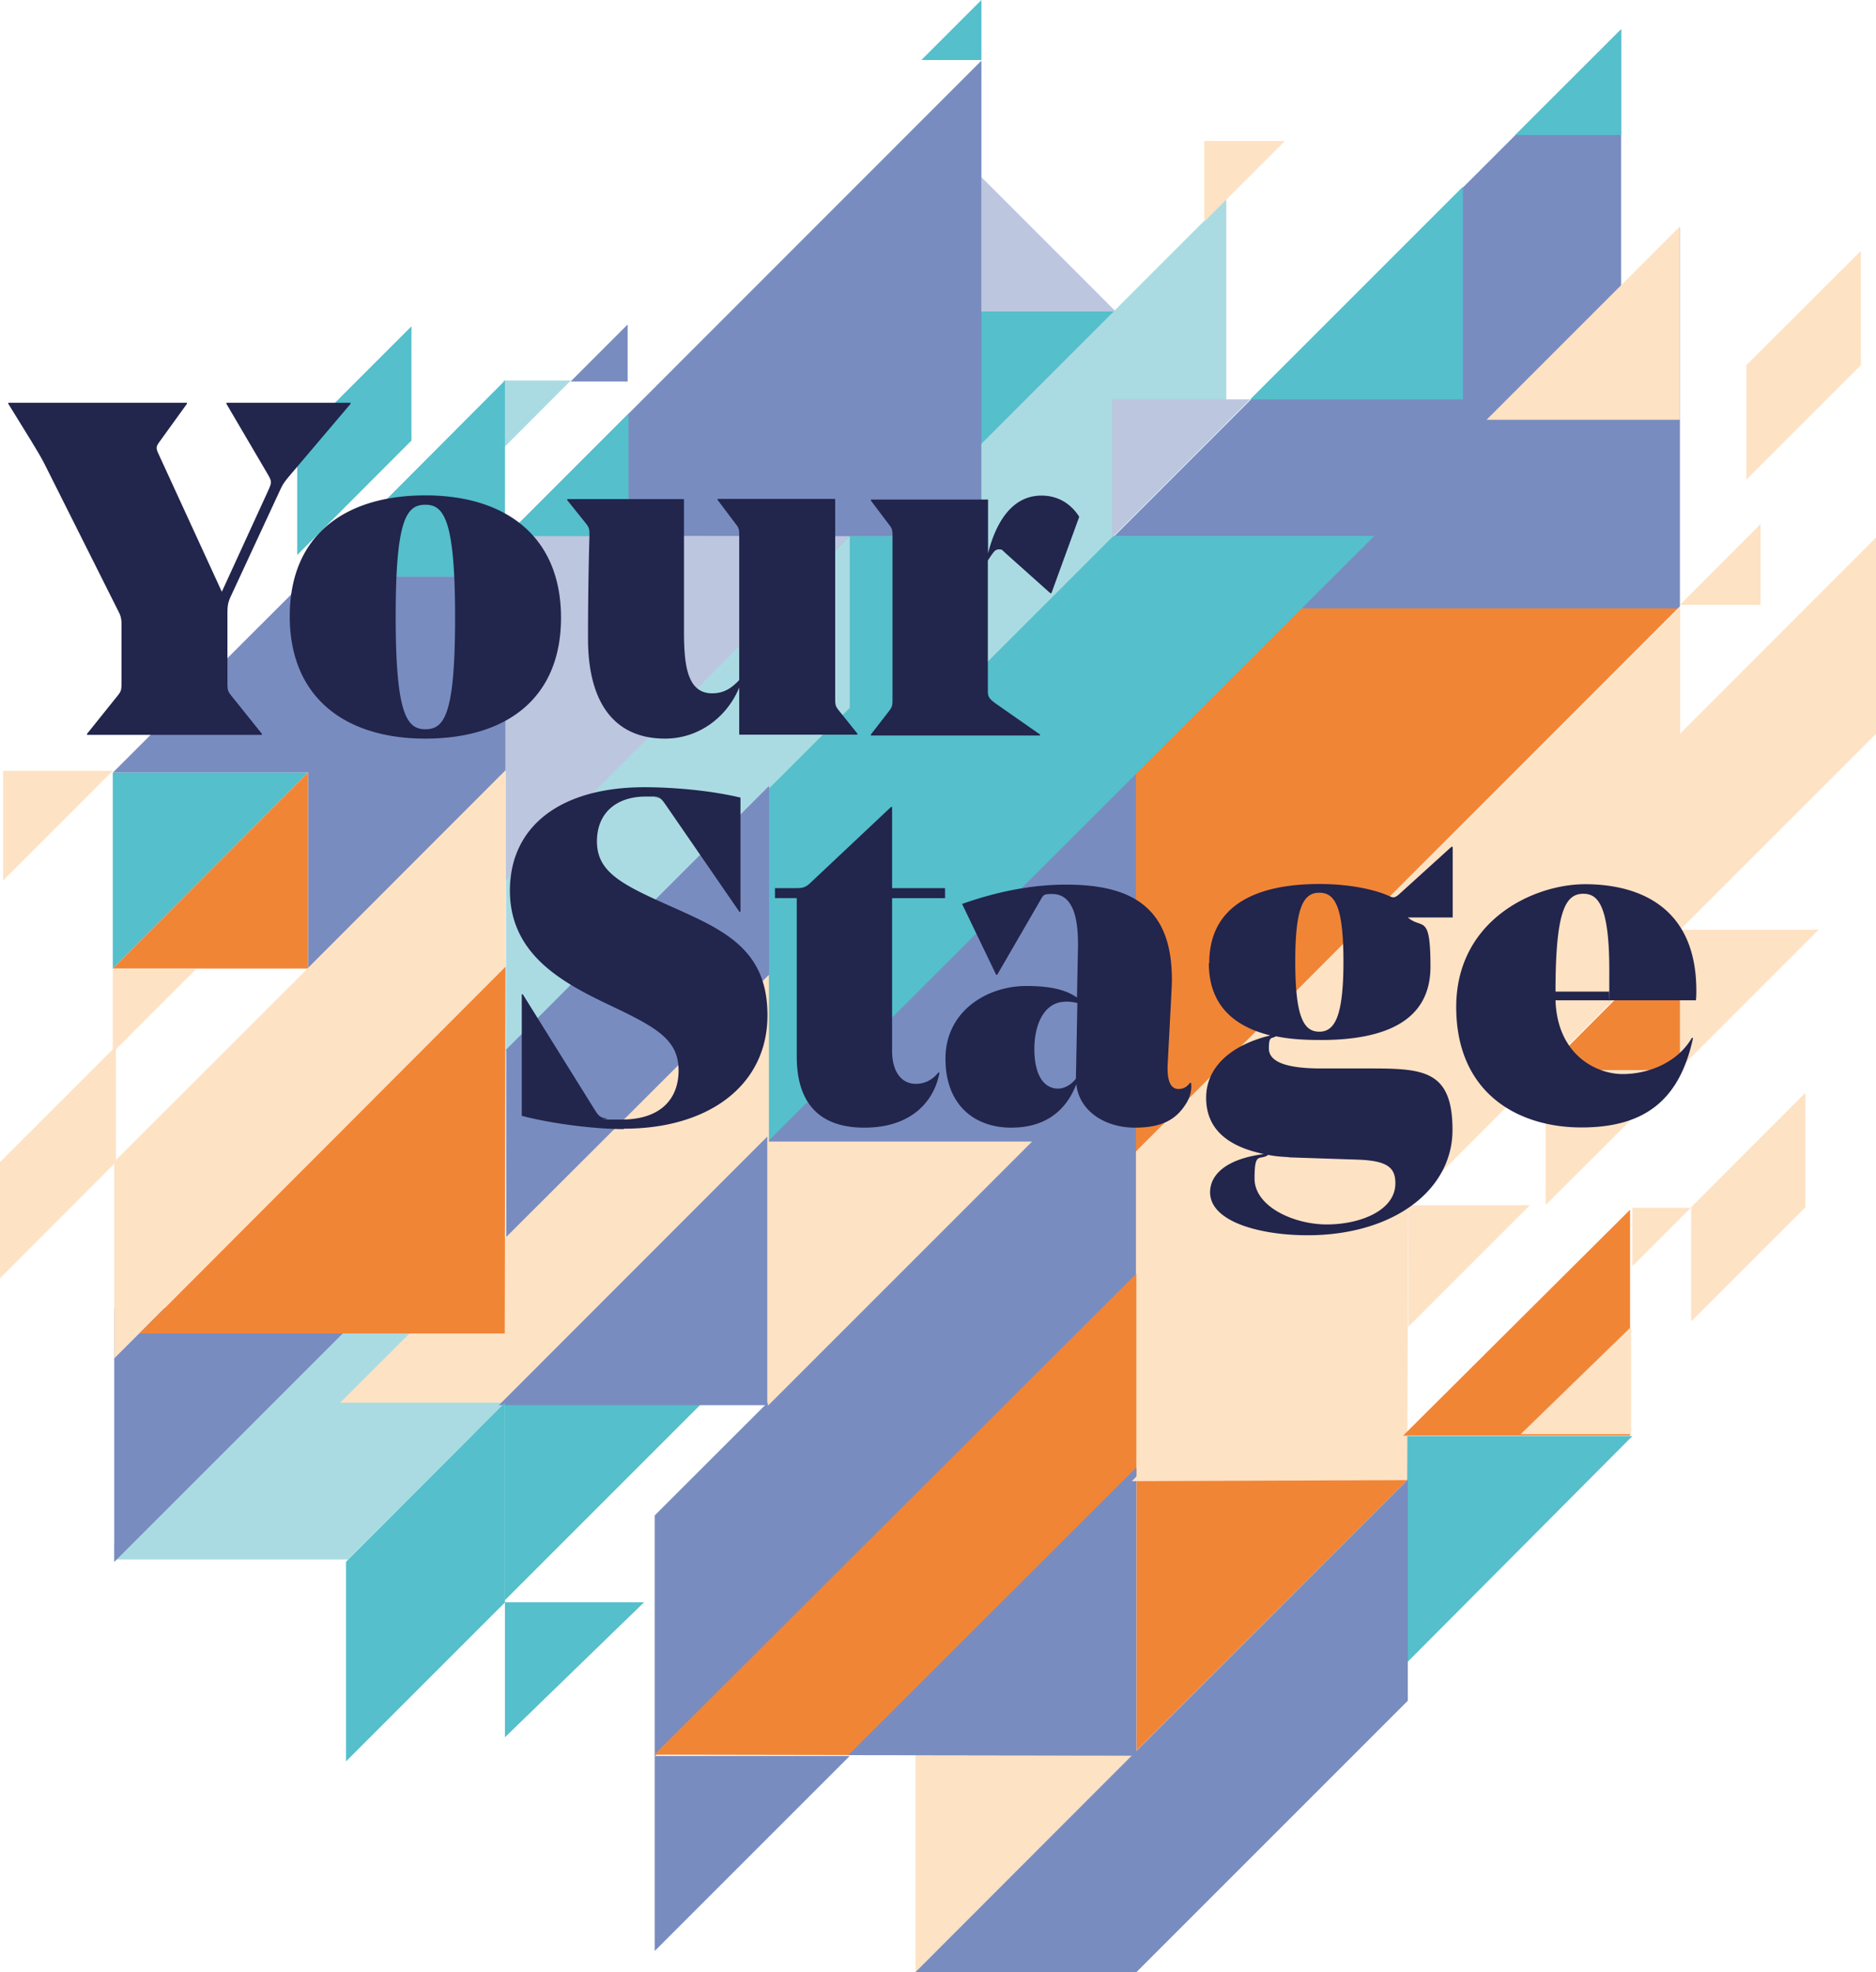
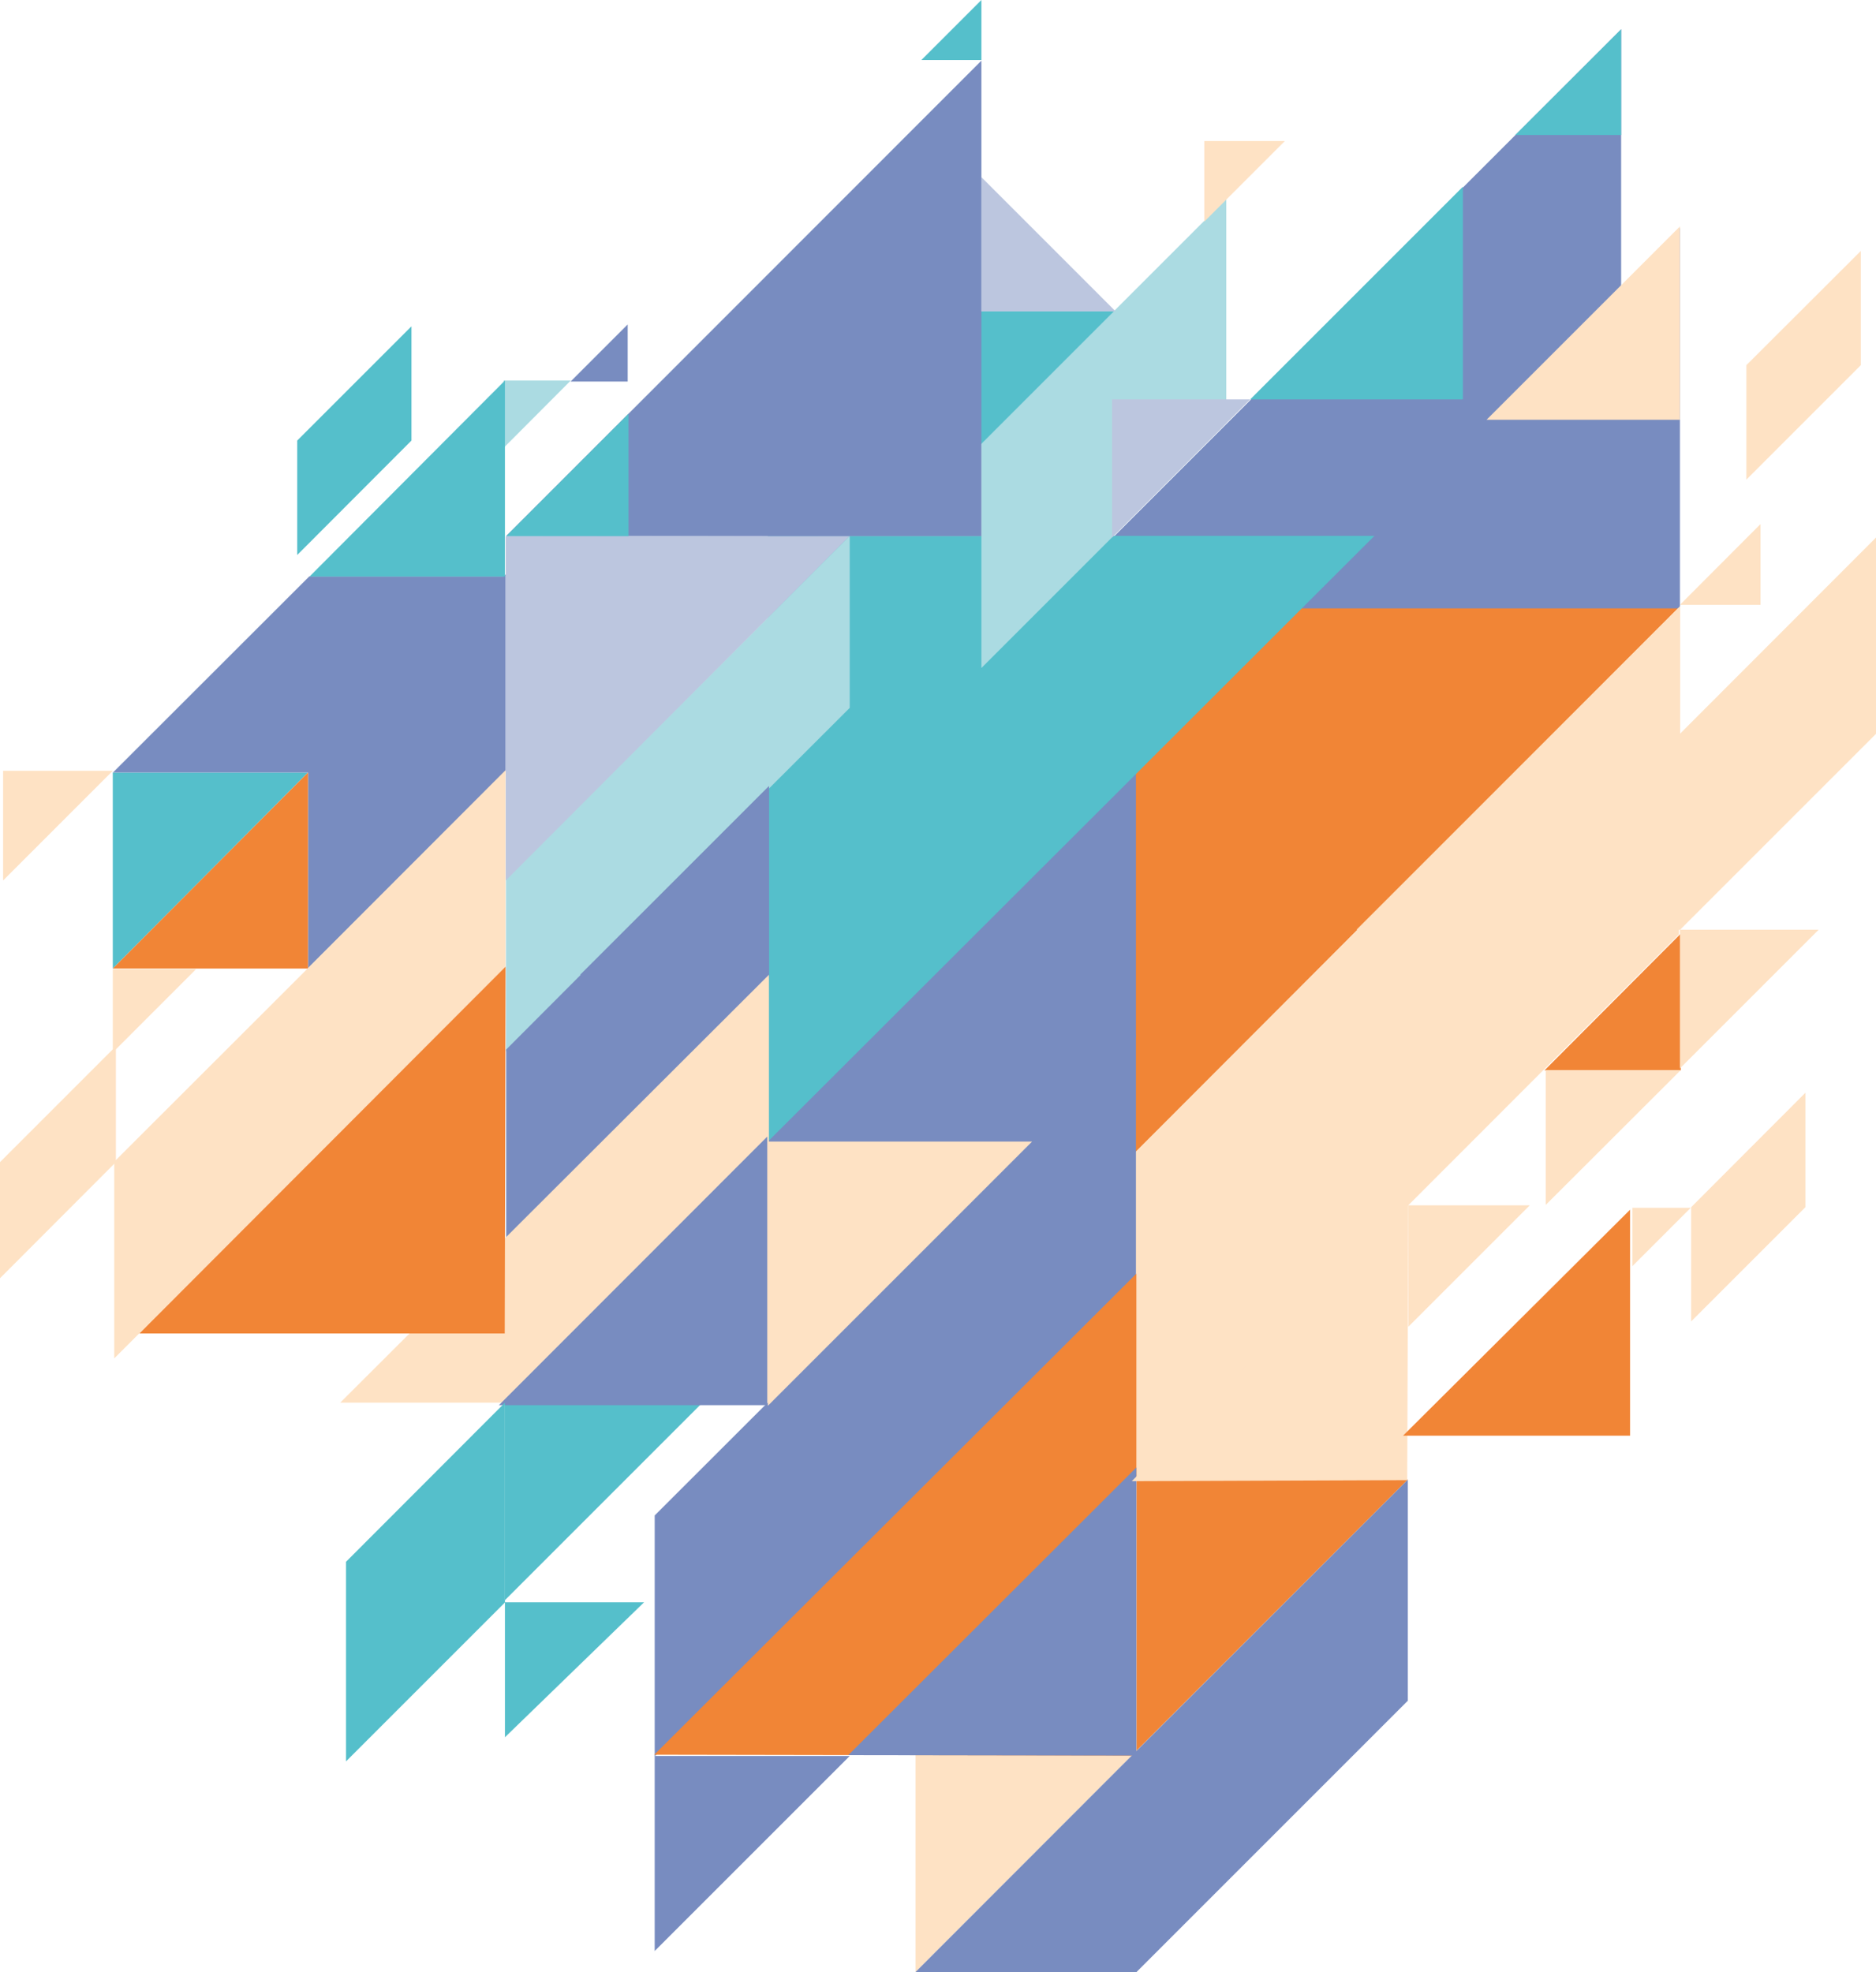
<svg xmlns="http://www.w3.org/2000/svg" width="586" height="616" fill="none" viewBox="0 0 586 616">
  <path fill="#F18536" d="M354.442 241.105v119.061l169.727-170.124V72.669L354.442 241.105Z" />
  <path fill="#788CC0" d="M506.392 91.55V9.148L347.629 167.917h81.685l77.078-76.367ZM178.227 119.19h17.842v-17.843l-17.842 17.843Z" />
-   <path fill="#ABDBE2" d="M187.31 408.634h-77.013l-74.613 73.837v4.671h73.056l78.57-78.508Z" />
  <path fill="#FEE2C4" d="M440.343 274.066v.13l-85.901 85.905v101.931l169.986-170.123V190.043l-84.085 84.023ZM354.896 547.094h-68.903V616l68.903-68.906Z" />
  <path fill="#788CC0" d="M265.426 548.522h-60.923v60.925l60.923-60.925ZM524.753 71.242 406.022 190.043h118.731V71.242Z" />
  <path fill="#55BFCB" d="m157.724 499.859 61.702-61.704h-61.702v61.704ZM287.81 18.751h18.75V0l-18.75 18.751Z" />
  <path fill="#FDC732" d="M227.86 300.214h-22.838l22.838 22.125v-22.125Z" />
  <path fill="#788CC0" d="m204.503 548.651 150.328-150.269v-75.394l-75.196 75.2v.129l-75.132 75.07v75.264Z" />
  <path fill="#788CC0" d="M239.863 355.105v84.024l114.968-115.233v-84.023L239.863 355.105Z" />
  <path fill="#F18536" d="M354.961 397.863v150.529l-150.588-.26 150.588-150.269Z" />
  <path fill="#55BFCB" d="M429.314 167.398H239.863v189.199l189.451-189.199Z" />
  <path fill="#F18536" d="m482.451 334.342 42.561-42.693v42.693h-42.561Z" />
  <path fill="#ABDBE2" d="M306.56 138.59v70.074l76.494-76.497V62.093L306.56 138.59Z" />
  <path fill="#FEE2C4" d="M322.391 356.597h-82.528v82.532l82.528-82.532Z" />
-   <path fill="#55BFCB" d="m509.895 448.602-70.59 70.917v-70.917h70.59Z" />
  <path fill="#FEE2C4" d="M401.35 44.056h-25.173V69.23l25.173-25.174ZM528.127 377.295h-18.232v18.232l18.232-18.232Z" />
  <path fill="#55BFCB" d="M347.954 97.26h-41.783v41.784l41.783-41.784Z" />
  <path fill="#FEE2C4" d="M568.093 290.417h-43.34v43.342l43.34-43.342ZM477.844 376.516h-37.955v37.957l37.955-37.957Z" />
  <path fill="#ABDBE2" d="M265.426 167.398 158.049 274.65v53.853l53.721-53.723v-.065l53.656-53.594v-53.723Z" />
  <path fill="#788CC0" d="M240.187 305.534v-59.952l-82.074 82.272v59.952l82.074-82.272Z" />
  <path fill="#BCC6DF" d="M157.984 275.039V167.593l107.442-.195-107.442 107.641Z" />
  <path fill="#FEE2C4" d="M106.274 438.155h133.913V304.496L106.274 438.155Z" />
-   <path fill="#788CC0" d="m35.684 487.921 79.284-79.287H35.684v79.287Z" />
  <path fill="#55BFCB" d="M96.218 241.3 35.23 302.55V241.3h60.988Z" />
  <path fill="#788CC0" d="M157.789 180.051H96.542v.064L35.295 241.3h61.312v-.065l61.182-61.184Z" />
  <path fill="#788CC0" d="M157.919 240.781v-61.379l-61.701 60.86v62.223l61.701-61.704Z" />
  <path fill="#FEE2C4" d="M61.247 302.744H35.23v26.019l26.017-26.019Z" />
  <path fill="#FEE2C4" d="M36.203 363.021v-36.205L0 363.021v36.269l36.203-36.269ZM581.264 114.064V78.379l-35.749 35.685v35.751l35.749-35.751Z" />
  <path fill="#55BFCB" d="M128.528 137.617v-35.686l-35.684 35.686v35.751l35.684-35.751Z" />
  <path fill="#FEE2C4" d="M563.941 377.1v-35.75l-35.685 35.75v35.686l35.685-35.686ZM586 229.232v-61.315l-61.247 61.315v61.25L586 229.232Z" />
  <path fill="#788CC0" d="M181.211 304.496h58.976v-58.914l-58.976 58.914Z" />
  <path fill="#F18536" d="m35.23 302.55 60.988-61.25v61.25H35.23Z" />
  <path fill="#ABDBE2" d="m178.291 118.866-20.956 21.022v-21.022h20.956Z" />
  <path fill="#55BFCB" d="m96.672 180.115 61.052-61.249v61.249H96.672ZM157.724 500.508h43.47l-43.47 42.174v-42.174Z" />
  <path fill="#FEE2C4" d="M96.607 363.41v-.065l61.312-61.314v-61.445l-61.377 61.445v.065l-60.858 60.795v61.444l60.923-60.925ZM482.84 376.387v-42.109h42.172l-42.172 42.109Z" />
  <path fill="#788CC0" d="M285.993 616h69.097v-.065l84.669-84.672v-69.101l-84.733 84.737L285.993 616Z" />
  <path fill="#FEE2C4" d="M423.734 290.417h101.084V189.329L423.734 290.417ZM.973 240.781v34.258l34.257-34.258H.973ZM524.753 188.94h25.173V163.7l-25.173 25.24Z" />
  <path fill="#BCC6DF" d="M348.473 97.26H306.56V55.345l41.913 41.915Z" />
  <path fill="#788CC0" d="m239.668 355.04-83.825 83.894h83.825V355.04Z" />
  <path fill="#BCC6DF" d="m347.37 167.917 43.145-43.147H347.37v43.147Z" />
  <path fill="#FEE2C4" d="m524.753 70.722-60.404 60.407h60.404V70.723Z" />
  <path fill="#788CC0" d="M320.509 507.126h-5.19v-5.19h5.19v5.19Z" />
  <path fill="#F18536" d="m355.026 546.835 84.734-84.673h-84.734v84.673Z" />
  <path fill="#788CC0" d="M354.961 458.399v89.993l-89.989-.13 89.989-89.863Z" />
  <path fill="#F18536" d="M157.919 301.966 43.535 416.549h114.124l.26-114.583Z" />
  <path fill="#55BFCB" d="m157.724 438.155-49.633 49.701v62.352l49.633-49.635v-62.418Z" />
  <path fill="#FEE2C4" d="m439.889 375.997-.324 86.36-86.032.324 86.356-86.684Z" />
  <path fill="#F18536" d="m509.181 377.879-70.914 70.593h70.914v-70.593Z" />
  <path fill="#788CC0" d="M306.56 18.946 158.113 167.463H306.56V18.946Z" />
  <path fill="#55BFCB" d="M158.113 167.463h38.215v-38.216l-38.215 38.216ZM456.953 58.33l-66.438 66.44h66.438V58.33Z" />
-   <path fill="#FEE2C4" d="M509.506 448.018h-34.517l34.517-33.545v33.545Z" />
  <path fill="#55BFCB" d="M506.392 42.174V9.148l-33.089 33.026h33.089Z" />
-   <path fill="#22254C" d="M71.044 191.924c0-2.79.13-3.698 1.168-5.904l15.052-32.442c1.168-2.53 1.492-2.92 3.374-5.19l18.88-22.255v-.325H70.72v.325l12.716 21.671c1.492 2.53 1.492 2.79.454 5.19l-14.598 31.858-19.788-43.083c-.909-1.946-.714-2.335.454-3.957l8.434-11.679v-.325H2.595v.325l7.202 11.679c1.298 2.206 2.66 4.282 4.152 7.202l23.292 46.456c.455.908.714 2.076.714 3.244v18.427c0 2.53-.13 2.79-1.297 4.282l-9.473 11.809v.324h54.63v-.324l-9.473-11.809c-1.168-1.492-1.298-1.752-1.298-4.282v-21.282.065Zm61.831-34.258c5.904 0 9.278 4.996 9.278 35.296 0 30.301-3.374 34.842-9.278 34.842s-9.278-4.996-9.278-35.296c0-30.3 3.374-34.842 9.278-34.842Zm0 73.058c25.239 0 42.367-12.522 42.367-37.762 0-25.239-17.128-38.216-42.367-38.216-25.238 0-42.367 12.523-42.367 37.762 0 25.24 17.129 38.216 42.367 38.216Zm74.872 0c10.77 0 19.464-6.942 23.162-15.961v14.728h36.917v-.324l-5.774-7.202c-1.038-1.298-1.168-1.752-1.168-3.698v-62.418h-36.722v.325l5.58 7.396c1.038 1.298 1.167 1.752 1.167 3.699v45.158c-2.206 2.336-4.606 4.153-8.434 4.153-7.98 0-8.824-9.149-8.824-19.66v-41.006h-36.463v.324l5.775 7.202c1.038 1.298 1.168 1.752 1.168 3.699a1143.81 1143.81 0 0 0-.455 32.312c0 19.919 8.11 31.273 24.071 31.273Zm100.889-55.734c1.752-2.661 2.206-3.374 3.374-3.374 1.168 0 .908.129 2.076 1.168l14.014 12.522h.325l8.694-23.877c-2.531-3.958-6.488-6.618-11.809-6.618-8.434 0-13.884 7.072-16.674 18.037v-16.804h-36.592v.324l5.579 7.397c1.038 1.297 1.168 1.752 1.168 3.698v51.063c0 1.947-.13 2.336-1.168 3.699l-5.579 7.202v.324h52.812v-.324l-13.754-9.603c-2.206-1.622-2.531-2.206-2.531-3.958v-40.747l.065-.129ZM194.901 352.575c26.731 0 44.832-13.756 44.832-35.427 0-21.67-15.052-27.186-32.31-34.971-13.885-6.229-20.957-10.187-20.957-19.336 0-9.148 6.359-14.014 15.182-14.014 8.824 0 1.947 0 2.92.129 1.492.13 1.946.455 3.114 2.077l23.292 33.804h.325v-35.686c-10.641-2.53-22.708-3.244-29.975-3.244-26.147 0-42.043 12.133-42.043 32.312 0 20.178 16.805 28.938 31.403 35.88 14.338 6.813 21.28 10.641 21.28 20.244 0 9.602-6.358 15.377-17.712 15.377s-3.114 0-4.866-.325c-1.752-.324-2.206-.584-3.374-2.335l-22.708-36.465h-.324v37.957c9.602 2.53 23.032 4.152 31.856 4.152l.065-.129Zm75.066-.325c15.507 0 21.995-9.018 23.487-17.129l-.324-.13c-1.622 2.077-3.958 3.569-7.072 3.569-4.412 0-7.397-3.698-7.397-10.317v-47.689h16.545v-3.114h-16.545v-25.369h-.324l-25.368 23.877c-1.622 1.492-2.66 1.492-4.996 1.492h-5.904v3.114h6.812v49.441c0 14.469 6.943 22.255 21.086 22.255Zm66.568-40.552c-3.698-2.66-8.824-3.698-15.961-3.698-12.262 0-25.238 7.851-25.238 22.709s9.472 21.541 20.502 21.541 17.258-5.58 20.372-13.56c.909 8.434 9.019 13.56 18.297 13.56s13.43-3.114 16.349-8.11c1.039-1.947 1.493-4.153 1.168-5.904h-.324c-.908 1.297-2.076 1.946-3.568 1.946-2.336 0-3.699-2.336-3.374-7.981l1.168-22.255c0-.454.129-2.076.129-3.957 0-10.771-2.79-17.843-7.85-22.45-5.775-5.32-14.598-7.202-25.239-7.202-10.64 0-21.67 2.206-32.44 6.034l10.641 22.125h.324l13.755-23.747c.713-1.298 1.038-1.492 3.373-1.492 5.904 0 8.11 6.034 8.11 15.507v.908l-.324 16.091.13-.065Zm-3.828 1.168c1.297 0 2.66.13 3.828.454l-.454 23.618c-1.168 1.622-3.374 3.114-5.58 3.114-4.282 0-7.396-3.958-7.396-12.392 0-8.435 3.568-14.729 9.602-14.729v-.065Zm44.897-12.003c0 13.106 7.851 19.789 19.205 22.579-12.263 2.985-20.048 9.862-20.048 19.465s6.488 15.183 18.036 17.583c-12.392 1.622-16.804 6.813-16.804 11.939 0 9.278 15.766 13.431 30.429 13.431 26.731 0 45.287-14.015 45.287-32.896s-9.278-19.205-26.407-19.205h-14.727c-10.771 0-16.221-2.077-16.221-6.229 0-4.153.909-2.92 2.206-3.828 4.283.908 9.019 1.168 14.015 1.168 20.242 0 34.256-6.035 34.256-22.904 0-16.87-2.53-11.484-7.072-15.377h14.015v-21.996l-.325-.13-15.96 14.469c-1.622 1.493-2.077 1.622-3.374 1.039-3.828-1.752-11.484-3.829-21.995-3.829-20.372 0-34.386 7.073-34.386 24.656l-.13.065Zm25.044 60.666 21.41.713c9.603.325 11.809 2.66 11.809 7.397 0 8.564-11.095 12.847-21.411 12.847s-22.578-5.58-22.578-14.339c0-8.76 1.622-5.451 4.282-7.397 2.076.454 4.152.584 6.488.714v.065Zm1.946-61.25c0-17.129 2.66-21.412 7.526-21.412s7.527 4.283 7.527 21.542-2.79 21.865-7.527 21.865c-4.736 0-7.526-4.152-7.526-21.995Zm125.155 12.263c.129-1.298.129-2.076.129-3.115 0-26.407-18.296-33.22-34.711-33.22-16.414 0-40.29 11.485-40.29 38.346 0 26.862 19.204 37.632 39.122 37.632 19.919 0 30.689-8.694 34.841-27.899l-.324-.13c-4.542 7.851-13.69 11.354-21.67 11.354-7.98 0-20.373-5.774-20.957-23.033h43.86v.065Zm-35.166-33.35c4.153 0 8.11 2.79 8.11 23.747s0 4.412-.129 6.813h-16.675c0-25.24 3.115-30.56 8.694-30.56Z" />
</svg>